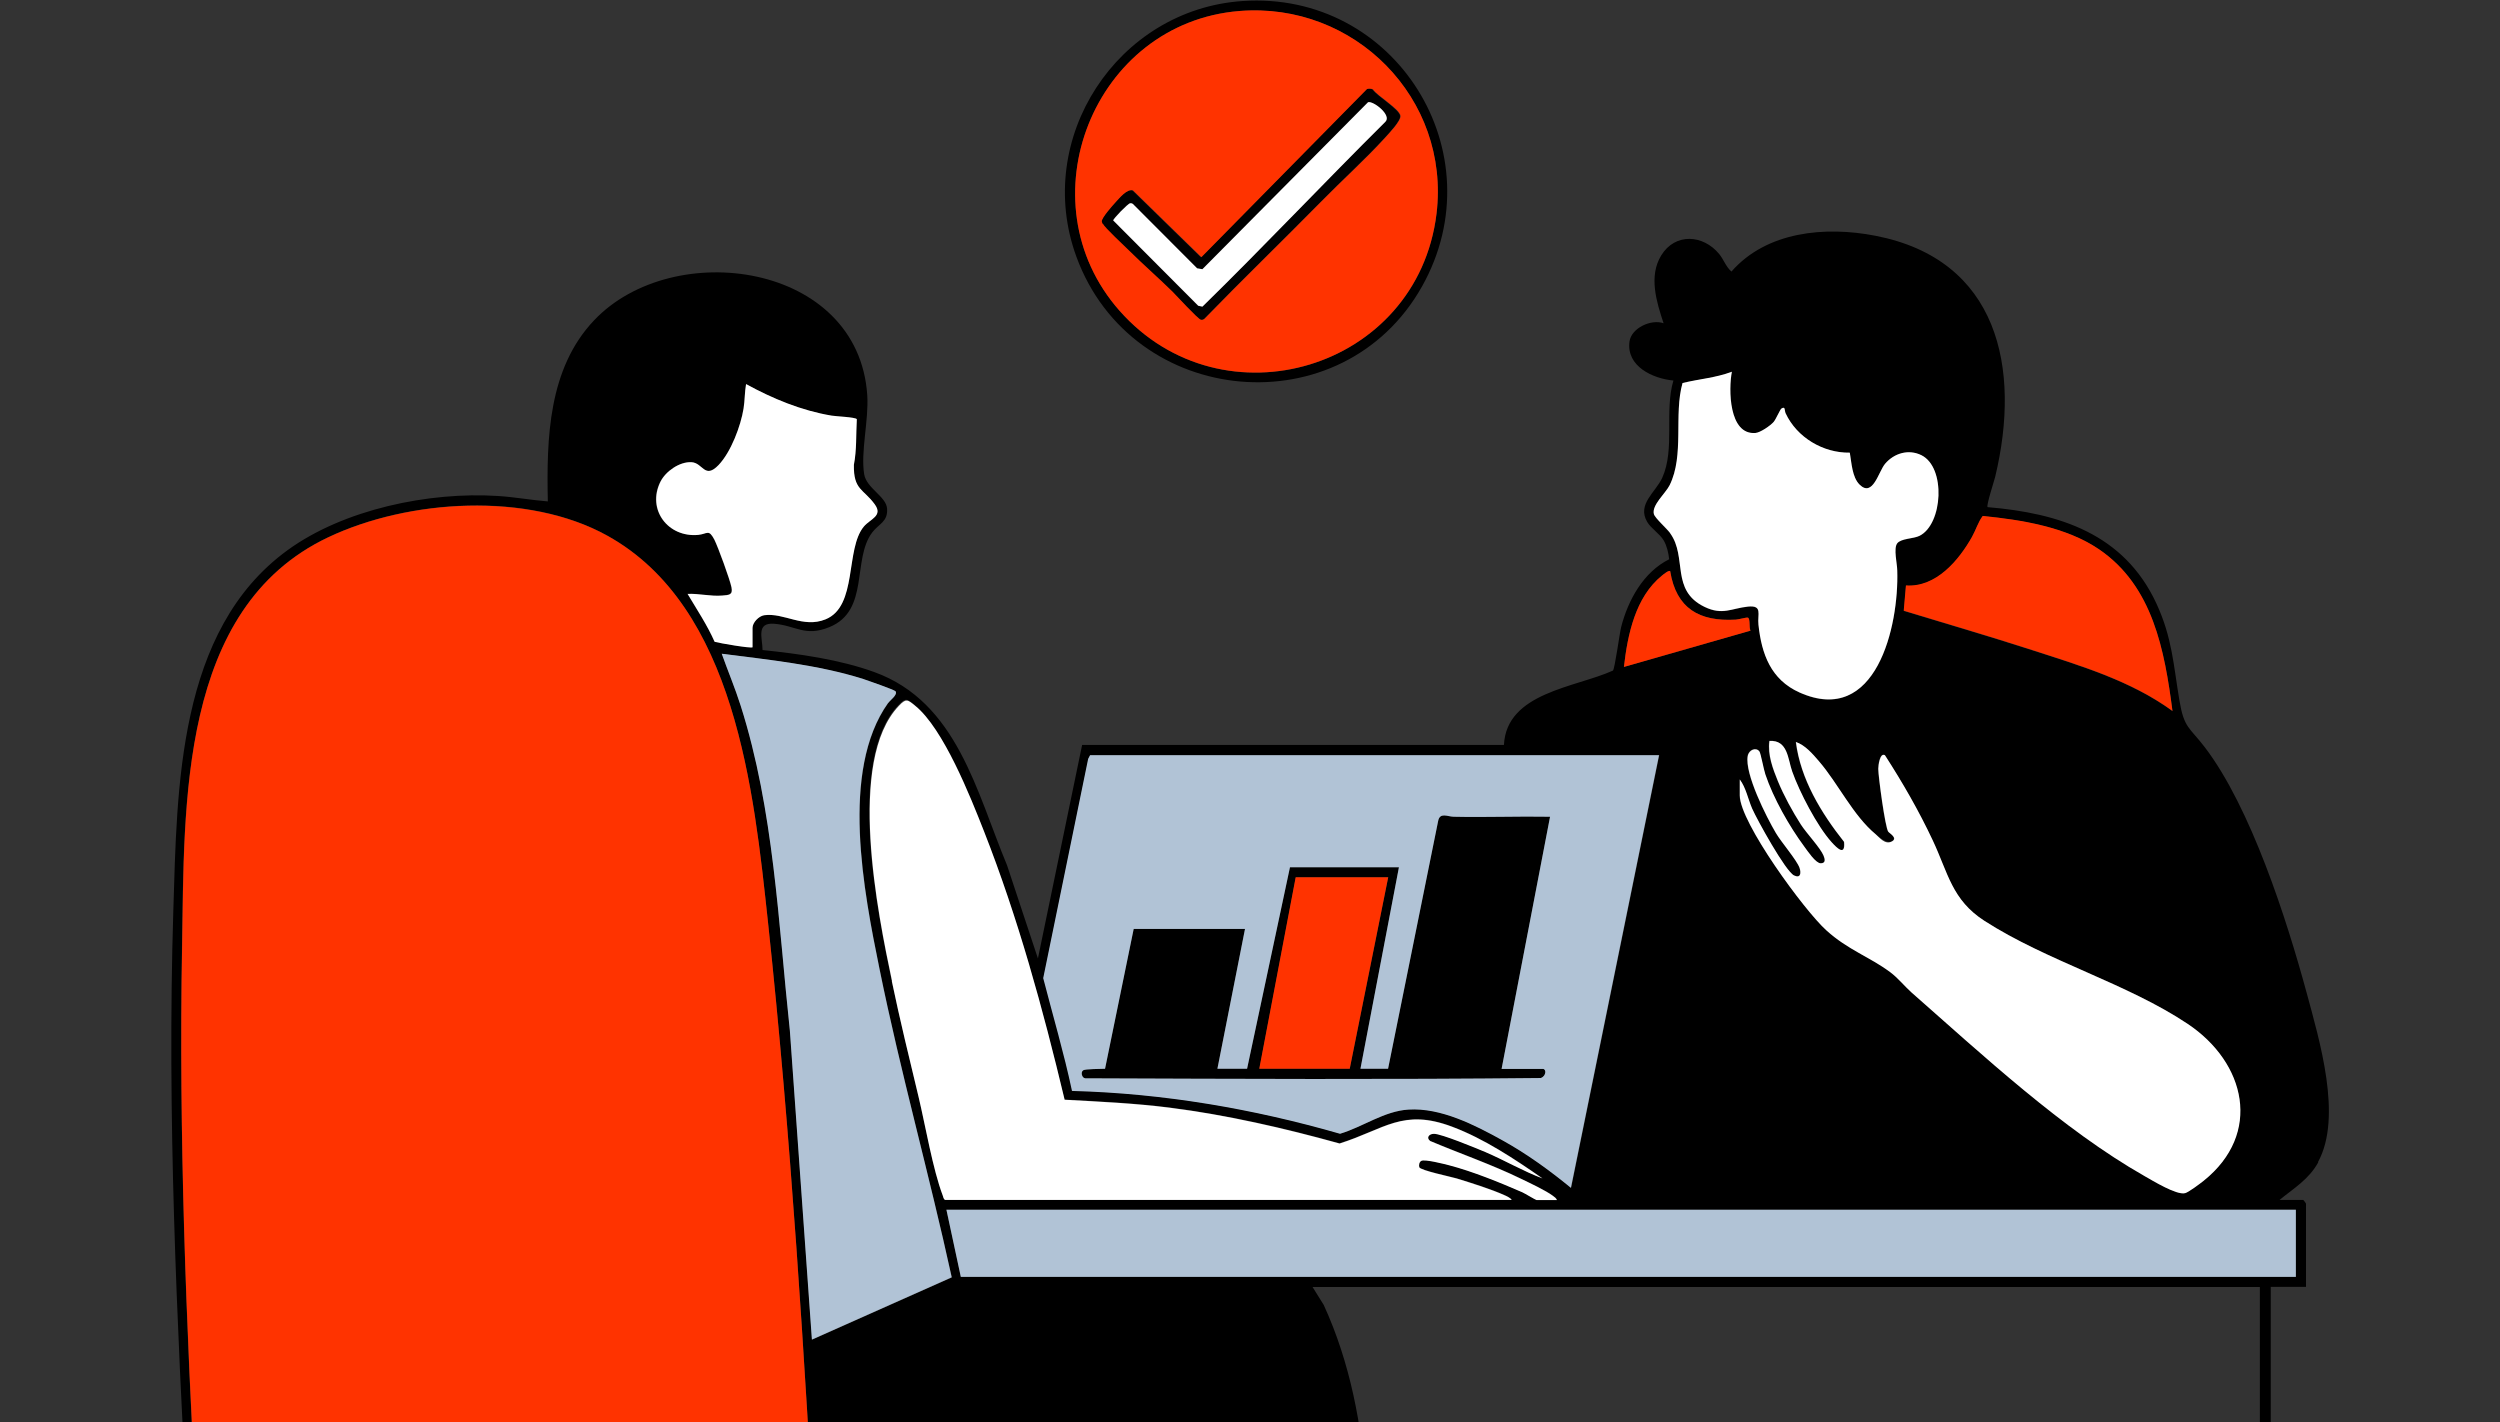
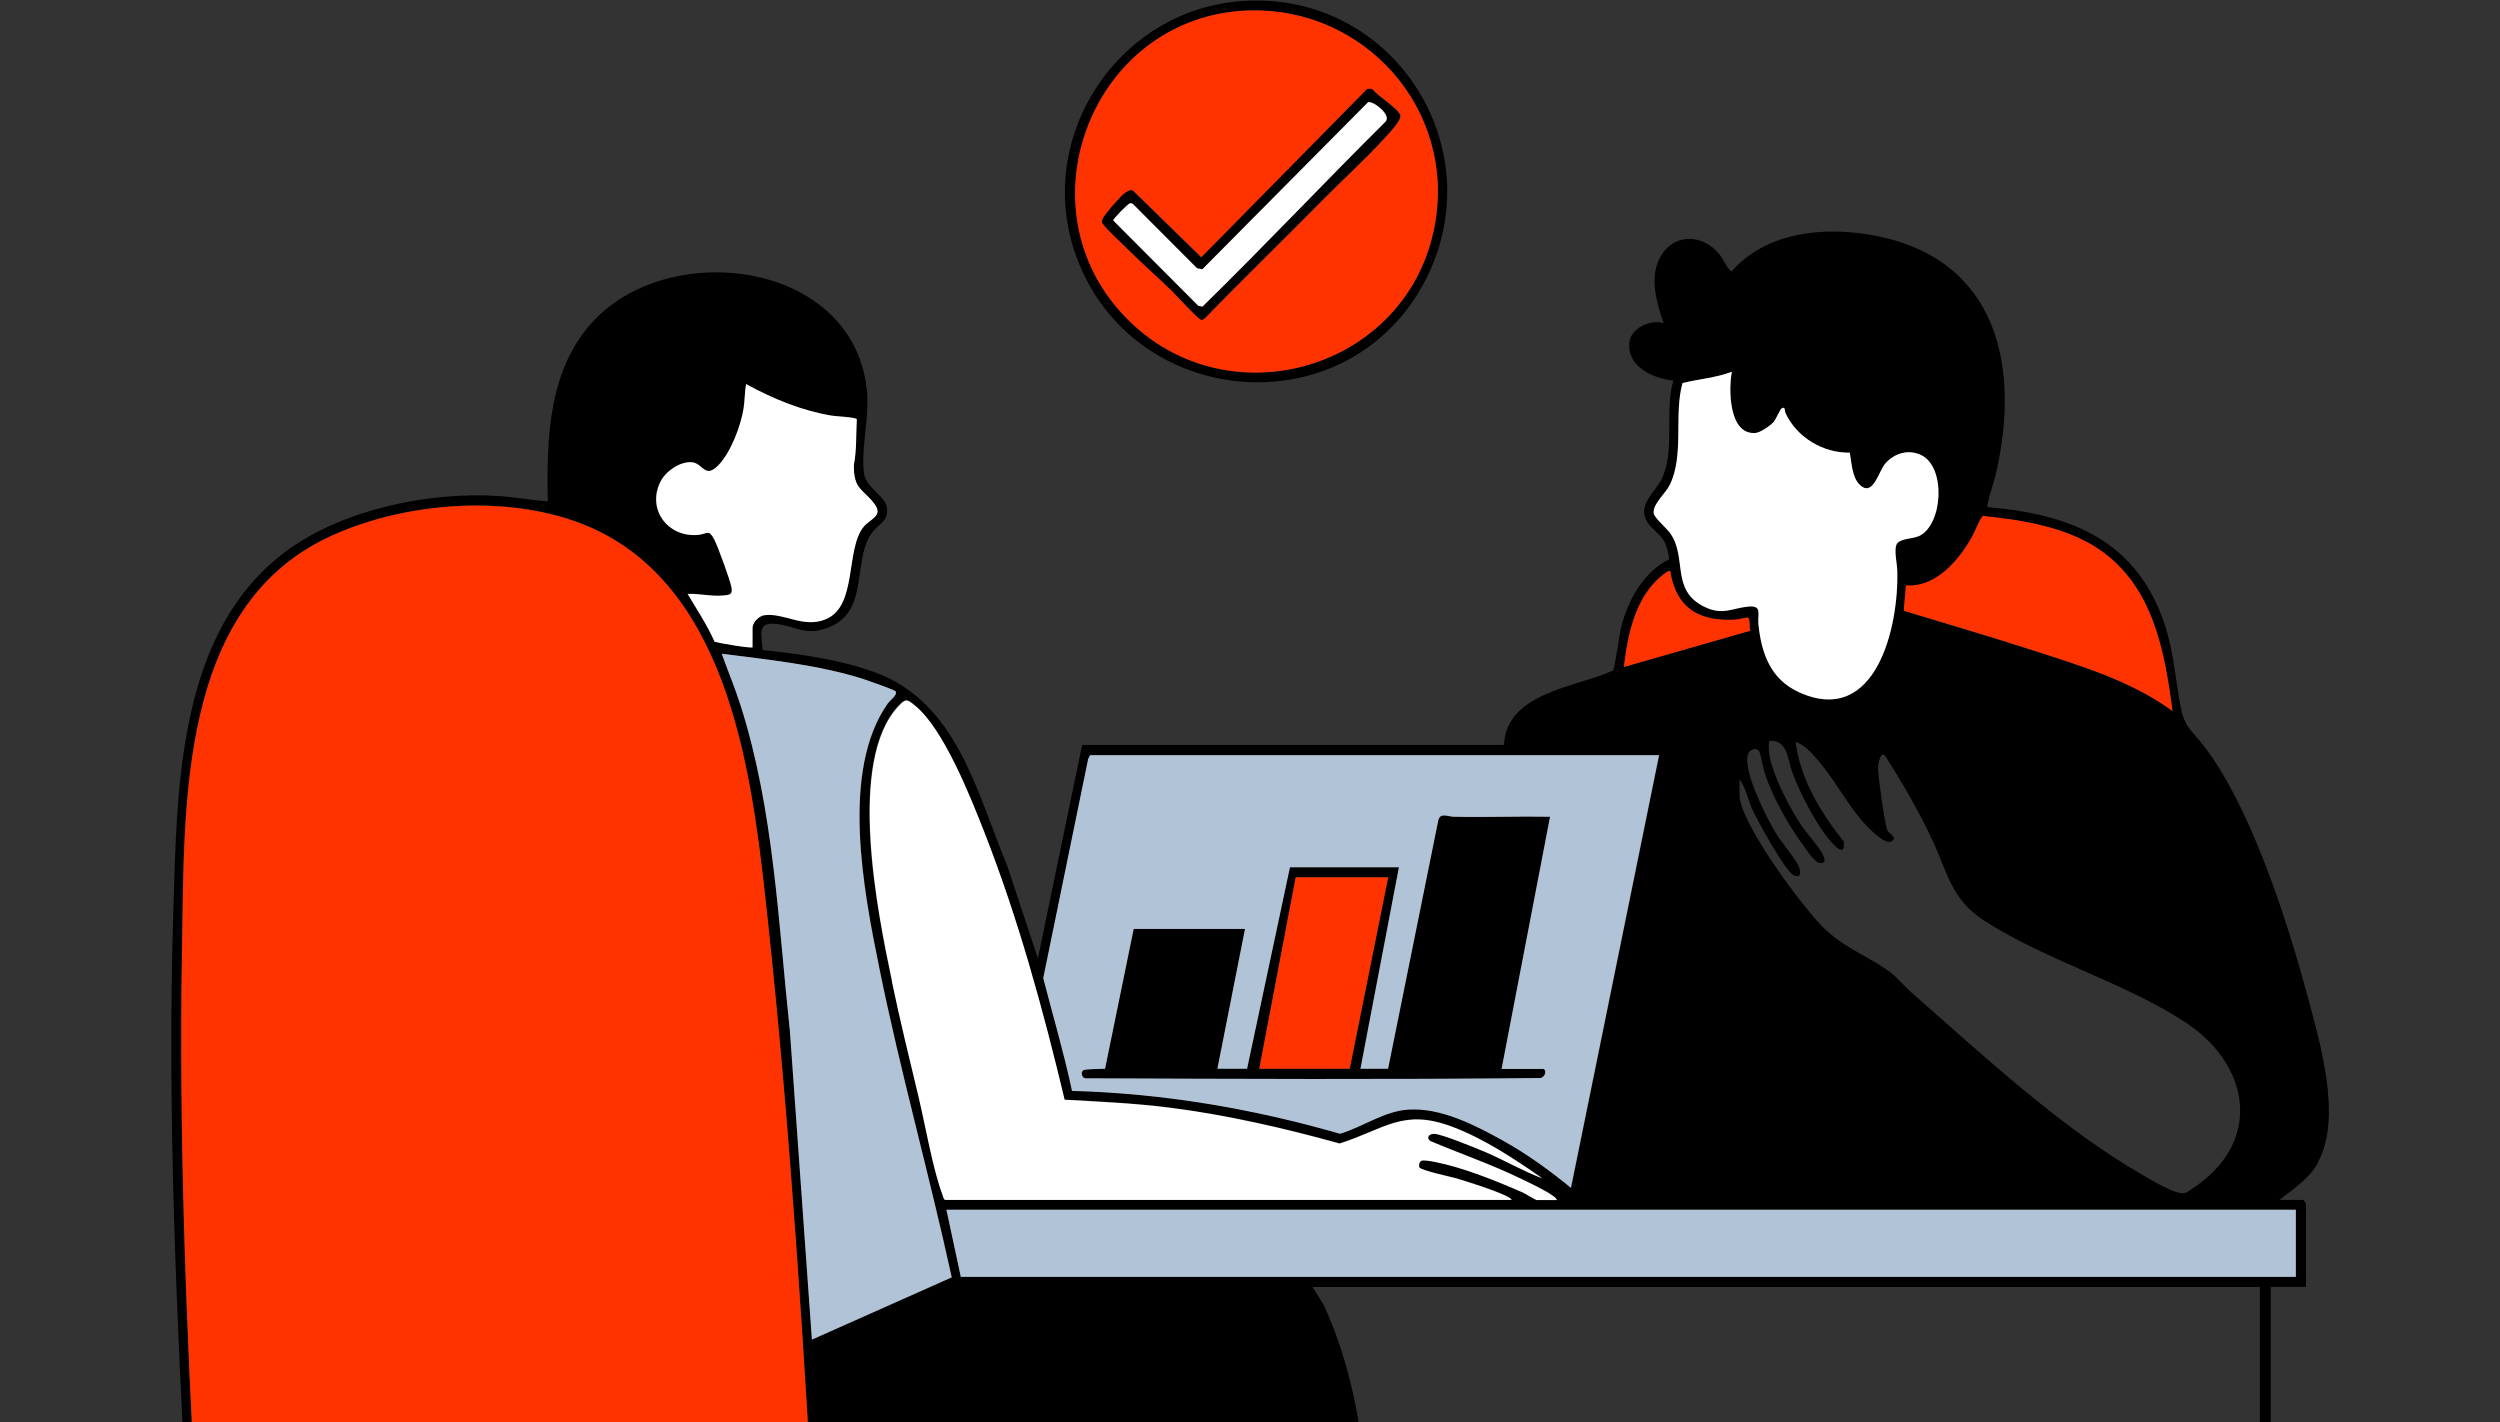
<svg xmlns="http://www.w3.org/2000/svg" id="Warstwa_1" version="1.1" viewBox="0 0 1702.2 968.2">
  <rect x="0" y="0" width="1702.2" height="968.2" fill="#333333" stroke="none" />
  <defs>
    <style>
      .st0 {
        fill: #fff;
      }

      .st1 {
        fill: #f30;
      }

      .st2 {
        fill: #b1c3d6;
      }
    </style>
  </defs>
  <g>
    <path d="M1578.3,791.2c16.8-30.7.9-83.1-7.8-115.4-13.6-50.1-38-125.9-69.2-166.9-10.6-13.9-14.2-12.9-17.4-32.1-4.1-24.4-4.9-42.7-15.7-66-22-47.3-65.9-61.4-114.9-65.5-1-1.1,4.5-17.8,5.2-20.7,17.7-73.9,2.3-147.9-81.7-164.1-34-6.6-73.9-3-97.9,24.4-3.7-3.2-5.3-8.2-8.3-11.9-10.9-13.3-30-14.6-39.5.9-8.7,14.2-3.2,31.7,1.6,46.2-8.4-3-21.9,3.2-23.2,12.4-2.3,16.9,15.8,25.3,29.9,26.6-6.2,20.6,1.2,46.7-7.6,66.2-4.5,9.9-17.3,18-10.3,30,2.6,4.5,8.5,8,11.3,12.7,2.2,3.8,3.2,8.4,3.7,12.8-17.5,8.7-28,27.8-32.7,46.2-1.1,4.4-4.3,28.5-5.6,29.6-25.7,11.6-72.4,14.9-74.2,50.6h-287.2l-30.1,145.4-21-63.4c-20.8-49.9-34-111.2-90.4-131.6-23.7-8.6-51.1-12.4-76.1-15,0-8-4.6-18.8,7.8-17.9,14.7,1.1,21,9.1,37.7,2.3,27.6-11.2,15.3-46.2,29.2-64.5,4.6-6,10.7-7.2,10.1-16.2-.6-8.3-14-13.8-15.6-23.4-2.5-15.2,3.2-36.7,2.1-53.8-6-90.5-132.3-107.7-186-51-31.2,32.9-32.4,80.4-31.5,123.3-11.4-.9-22.7-3-34.1-3.7-46.8-3-104.9,9.1-143.1,36.9-75,54.5-75.2,162-77.8,245.6-4.3,139.4,2.4,278.4,9.8,417.5,2,38.3,1.8,72.3,28.1,103.1,2.3,2.7,8.2,6.9,8.7,10.1v439.9l1.5,1.7,1375.2.4c2.2.5,4.6-4.8,4.8-6.4v-710.3h24v-56.6c0-.3-1.7-2.6-1.9-2.6h-16.1c10-8.2,19.9-13.9,26.4-25.7h-.2ZM1489.3,697c39.6,26.4,51.1,74.6,10.9,106.9-2.4,1.9-10.2,7.8-12.6,8.4-5.8,1.5-22-8.4-27.7-11.7-55.6-31.6-110.3-82.6-158.5-124.9-5-4.4-9.2-9.8-14.6-13.9-14.3-10.6-28.9-15.2-43.5-28.5-14.7-13.4-58.9-73.4-58.9-91.8v-10.9c4.2,5.5,5.5,13.2,8.4,19.8,3.3,7.5,22.8,43,28.6,45.6,4.4,2,5-1.6,3.7-5.2-1.8-5.3-12.3-17.4-16.1-23.7-6.5-11-21.3-40.3-19.2-52.4.8-4.4,5.8-6.3,8-3.1.9,1.3,2.9,12.3,4,15.5,5.4,16.2,16.3,35.4,26.5,49.2,2.3,3.1,7.5,11.4,11.2,11.4s3-2.6,2-5.1c-2.1-5.2-11.7-15.4-15.5-21.3-5.6-8.7-11.7-19.9-15.6-29.4-3.5-8.6-7.2-18.1-5.8-27.5,12.6-.8,12.5,12.4,15.5,20.8,4.9,13.9,17,37.3,26.8,48.1,3.6,4,9.5,9.9,8.5-.2-15.6-19.7-29.7-42.7-32.8-68,6.4,2.2,11.4,8.1,15.7,13.1,13.1,15.3,23.2,37,38.7,49.8,2.5,2.1,7.6,6.5,10.8,4.9,4.6-2.3-1.5-5.6-2.3-6.7-2.1-2.7-6.7-37.6-6.8-42.8,0-2.2,1.1-11.2,4.5-9.3,11.9,18.6,23.1,37.8,32.5,57.9,10.4,22.3,13,40.5,35.2,54.8,42.6,27.5,97,42.5,138.3,70.1h.1ZM1342.8,365.4c2.6-4.6,4-9.8,7.2-14,26.4,2.6,56.9,7.5,79.2,22.7,36.7,25,44.7,68.8,50,110.1-28.3-20.6-62.4-30.7-95.4-41.4-29-9.4-58.4-17.9-87.5-26.8l1.5-17.2c20.5,1.4,36-17,45.1-33.3h0ZM1126.1,350.1c-1.6-6,8-14.2,10.7-19.6,10.1-20.5,2.7-47.9,8.8-69.6,11.3-2.7,22.5-3.4,33.6-7.7-2.2,11.7-2.2,43.1,16,41.7,3.3-.3,10.3-5,12.5-7.6,1.4-1.7,4.4-8.5,5.2-9,3-1.9,2,1.3,2.9,3.2,7.7,16.5,25.6,27.1,43.7,26.8,1.2,6.7,1.5,16.7,6.7,21.8,8.9,8.8,12.8-8.9,17.3-14.2,6-7.2,15.9-10.2,24.7-5.9,16.9,8.3,14.7,47-1.2,54.9-4.1,2.1-12.4,1.7-15.2,5.1-2.8,3.5-.2,13.9,0,18.6,1.2,37.8-14.3,106.3-66.5,83-19.5-8.7-25.8-26.2-28-46.2-.8-7.1,3.1-13.3-7.1-12.3-11.3,1.2-17.4,6.1-29.6.2-23.3-11.3-11.6-33.8-23.4-50.1-2.2-3-10.3-10.2-11.1-13h0ZM1131.6,391.9c.9-.8,4.7-3.9,5.6-3,4.1,25.4,19.9,34.4,44.6,33,1.8,0,7.3-1.6,8.2-1.4,2,.5.7,6.9,1.9,8.9l-86.2,24.7c2.5-22,7.8-47.6,25.9-62.2h0ZM741.1,516.6l1.3-2.5h387.4l-60,294.6c-14.6-11.9-30.3-23.2-46.7-32.4-18.8-10.4-42-22.3-63.9-20.9-16.5,1.1-30.9,11.7-46.4,16.4-59.3-17.1-120.8-27.5-182.6-29.2-5.4-25.9-13-51.2-19.6-76.8l30.6-149.3h0ZM623.1,480.4c19.2,15.6,37.5,61.8,46.7,85.2,23.3,59.3,40.2,121,55,183,23.9,1.3,47.8,2.4,71.5,5.4,39.1,5,77.8,13.8,115.7,24.4,30.7-9.6,43.1-24.1,76.7-11.4,21.8,8.2,42.5,22,61.5,35.2-13.3-5-25.9-12.4-39-18-6.1-2.6-29.8-12.5-34.9-12.4-3.4,0-5.5,2.7-2.6,4.9,20.6,8.7,41.9,16,62,25.8,5.9,2.9,16.5,7.8,21.5,11.5,1,.8,2.3,1.6,2.8,2.9h-13.9c-.6,0-8.1-4.6-9.7-5.3-15.3-6.7-33.8-14.2-49.9-18.4-3.4-.9-16.4-4.2-18.8-3s-1.9,3-1.4,4.4c.7,2.1,21.7,6.5,25.4,7.6,10,3,23.5,7.2,32.8,11.5,1.4.6,3.9,1.8,4.7,3.1h-385.9c-1.1-.7-1.1-1.9-1.5-3-6.7-17.6-11.7-47.5-16.4-66.9-6.3-26.3-12.7-52.7-18.3-79.2-9.7-46.4-31-150.1,4.6-187.6,5-5.3,5.9-4.3,11.2,0l.2.3h0ZM587.8,462.4c2.7.9,21.4,7.4,22,8.4,1.5,2.4-3.6,5.9-5,7.9-32.9,46.2-16.5,128.9-5.9,181,14.3,70.5,33.8,139.8,49.2,210.1l-95.2,42.4-15-210.3c-8-73.7-10.9-150.4-33.5-221.3-3.8-12-8.7-23.6-12.9-35.4,31.9,4.1,65.7,7.5,96.4,17.2h0ZM449.6,328c3.5-7.1,13.1-13.8,21.2-13.3,7.8.5,8.9,11.8,18.4,1.9,8.4-8.7,15.2-26.6,17-38.5.9-5.7.8-11,1.7-16.6,18,10,37.9,18.1,58.3,21.5,2.9.5,16.1,1,17.1,2.4-.6,10.4,0,20.9-2,31.1-.4,17.3,6.5,16.3,14.3,27,5.7,7.8-3.1,9.8-7.5,15-12.8,15.3-4,54.2-26.1,63.2-15.3,6.2-28.3-4.7-41.8-2.8-3.7.5-7.9,4.9-7.9,8.6v13.1c-.9.9-22.8-2.8-25.9-3.7-5-11.5-12-21.9-18.4-32.6,7.8-.4,15.7,1.8,23.7,1.1,4.4-.4,7.2-.3,6.2-5.5s-9.2-27.7-11.7-32.6c-3.9-7.5-4.7-3.8-11-3.2-20.6,1.9-35.1-17.2-25.7-36.2h.1,0ZM133.7,1029.4c-7.1-128.2-12-256.5-9.8-385.2,1.7-96.1-2.4-230,99.5-278.4,54.8-26,136-31.2,190-1.2,87.5,48.4,99.9,174.1,109.5,263.1,15.7,146.4,24.8,295.2,33,442.3.4,7.1,0,14.7.8,21.7.5,5.3,2.4,8.5,8.3,6.8l141.7-60.4c-3.3,33-12.3,62.5-38.6,83.9-56.6,46.1-179,54.7-250.5,59.2-72,4.6-167.5,10.7-232.1-25.8-50.9-28.7-48.9-74.3-51.7-126h-.1,0ZM221.8,1507.4c-27.7-1.6-49.5,19.2-45.9,47.4,1.7,13.6,11.6,23.9,22.3,31.3h-27.8v-431.8c15.7,9.7,32.5,17.5,50.3,22.9,50.1,15.2,104,14.8,156,13.1v197.5c-47.6,40.7-96.6,79.8-144.5,120.2-3.1,1.8-7-.4-10.4-.6h0ZM372.8,1573.1c4.2,5.9,10.1,8.1,15.2,12.9h-152.2c2-2.7,5.4-3.9,7.9-6,13.4-11.6,18.4-32.2,11-48.5-1.3-2.8-8-10.7-6.8-12.8l136-81.1,14.6,73.5c-28.9,3.3-42.3,38.7-25.7,62h0ZM404.5,1509.6c-4.8-22.3-6.9-45.2-11.6-67.5-.4-2-2.7-12.6-3.4-13.1-1.5-1.1-4.4,0-5.8,1l-139,83.7c-2.6,1.9-8,1.5-7.4-2.6l145.4-119.7v-202l42.8-3v202.8c0,1.2,3,5.4,4.1,6.4l141.3,115.5c1.2,2.2-2.2,3.5-4,3.5s-11.2-5.9-14.1-7.5c-41.2-24.1-81.7-51.4-123.3-74.7-2.1-1.2-7.8-5.1-9.6-3.2-5.4,26.4-8.3,53.6-13.2,80.2h-2.2v.2h0ZM423.2,1586.1l9.4-6.7c22.7-22.5,13-62.5-19.2-68.6l9.9-68.8,1.8-4.2,135,81c1.6,2.6-5.2,10.5-6.5,13.7-6.3,15.3-2.6,34.3,9.1,45.9l10.5,7.9h-150v-.2h0ZM610,1586.1l7.5-5.6c30.8-26.5,11.5-75.8-29.7-73.1-3,.2-8.7,2.1-10.8,1.2l-144.8-119.9v-202c42.1-3.4,84.2-7.8,125.9-14.1l39.1,130.5c2.1,3.8,17.7-2.4,21.7-.9l77.3,284h-86.2,0ZM745,1586.1h-41.6l-63.4-229.4h105v229.4ZM745,1349.9h-106.5l-12.7-50.2,119.2-18.8v69ZM751,1586.1v-229.4h135.8c0,9.1-1.6,18.2-2.2,27.4-.7,10.7-.8,21.5-1.5,32.2-2.3,33.1-12,49,23,67,39,20,107.6,30.9,131.8,71.4,5.8,9.8,8.5,20.9,12.4,31.4h-299.3ZM751,1349.9v-69.7l144-23.2-7.5,92.9h-136.5ZM1288.3,1391.2c-34.6-42-59.8-92-71.3-145.4-12.5-58.2-12-116-7.9-175.1.6-8.6-.2-17.4,2.3-25.9,2.5-1.8,27.6,30.3,29.9,33.5,13.7,18.9,29.5,46.3,34.3,69.2,2.3,11-.9,17.6-1.9,28.1-2.4,25-1.9,53.6,0,78.7,3.7,47.1,14.6,94.4,35.2,136.8h-20.6ZM1319.2,1391c-16.4-21.4-24.4-50.8-30.1-77.1-25.1-113.7,0-200.4,26.1-309,.6-2.5,4.2-21.6,5.4-21.6,20.9,32,33.3,70.5,41.4,107.8,14.6,67.1,17.9,143.7,10.7,211.9-3.1,29.7-9.1,59.9-21.1,87.2-10.7,1.5-21.6.8-32.4.7h0ZM1404.6,1391.2h-45.4c12.6-32.3,18.2-67.1,21-101.6,1.6-20,1.3-40.1,1.5-59.9.5-45.7,18.3-85.2,39.4-124.9,11.5-21.7,24.7-43.6,41.6-61.5-.8,5.7,1.3,11.3,1.5,16.8,4.9,93.9-6.4,218.8-45.1,305-1.5,3.4-12.6,26-14.5,26h0ZM1538.4,1586.1h-90v-190.8c0-.5-3-4.1-3.4-4.1h-31.1c24.5-48.3,39.3-100.6,47.1-154.2,5.2-35.4,8.5-71.4,9.2-107,.6-31.7.3-63.6-2.4-95.1-2.9-4.8-7.3-.2-10,2.5-34.4,34.6-58.4,96.3-75.3,141.4-.4,1-.2,2.3-1.6,2.5-4-51.8-12.5-103.7-30.9-152.4-4.2-11-20.5-50.9-29.4-56.1-1.7-1-3.5-1.3-5,.4-2.1,2.4-5.1,23.7-6.3,28.9-8.5,37.6-19.8,74.4-27,112.4-1,5.5-1.5,11.6-2.6,16.9-.2,1,0,1.9-1.1,2.6-12.3-31.2-29.8-61.3-53.2-85.5-3.2-3.3-14.5-16.5-19.2-10.9-1.4,1.7-2.6,13.5-2.9,16.6-9.7,84.9-4.3,186.9,31.6,265.3,11.9,25.9,27.8,48.5,44.1,71.7h-46.1c-.2,0-3.4,2.4-3.4,2.6v192.3h-173.2c-2.6-11.9-6.9-25.4-13.4-35.8-15.4-24.6-53.8-42.2-80.2-52.5-18.7-7.3-65.5-19.1-74.3-37.4-3.6-7.6-.6-19.4,0-27.6.6-10.5.8-21,1.5-31.5,3.3-48.7,8.8-97.3,11.2-146.1,5.4-2.8,18.2.8,20.1-6.2,1.3-4.6,1.9-14.1,2.4-19.3,2.9-28.1,3.8-57.2,5.3-85.4,4.4-84.9,8.6-176.8-27.6-255.8l-7.6-12.2h645v709.9h-.3,0ZM1563.2,823.7v45.7h-909l-9.8-45.7h918.8Z" />
    <path d="M968.3,194.9C1019.1,104.2,950.3-6.4,846,.7c-85.2,5.8-142.6,93.5-113.1,174.1,37.9,103.5,181.4,116.4,235.4,20.1h0ZM843.8,7.5c78.3-6.4,143.8,59.4,134.3,138-12.8,106-145.5,145.9-215.9,66-65.7-74.5-17.6-195.9,81.6-204h0Z" />
    <path d="M738.9,734.2c103.4.4,207,.9,310.3-.2,3.7-1.5,3.7-6.2,1.3-6.2h-28.1l33-171.7c-21.9-.4-43.8.5-65.7,0-4.1,0-9.3-3.2-10.5,2.9l-34.1,168.7h-18.8l26.2-137.2h-74.2l-29.2,137.2h-20.2l18.8-95.2h-75.8l-19.5,95.2c-2.6.2-13.4,0-15,1.1s-.8,5.1,1.5,5.3h0ZM882.2,597.3h63l-26.2,130.4h-61.5l24.8-130.4h0Z" />
    <path d="M797.8,198.4c3,2.9,17.7,19.1,19.6,19.4.8.1,1.5,0,2.2-.4,26.2-27,53.3-53.2,79.7-80,13.9-14.2,30.4-29.1,43.5-43.5,2.6-2.9,11-11.6,10.5-15-.7-4.7-15.7-13.4-18.8-18-1.2-.6-2.7-.6-4-.2l-112.8,114.5-46.6-45.5c-4-1.2-9.3,5.4-11.8,8.1-2.1,2.2-9.5,10.6-9.4,13.1,0,.6.3,1.2.6,1.7,1.1,2.5,14.8,15.2,17.8,18.2,9.5,9.4,19.7,18.3,29.3,27.7h.2ZM769.4,138.4c.7,0,1.3,0,1.8.4l43.8,43.9,3.6.6,112.8-113.7c3.5-1,16.3,8.9,11.8,13.3-42,41.6-82.4,84.6-124.6,125.9l-2.9-.6-57.9-58.1c0-1.2,10.1-11.5,11.5-11.7h.1Z" />
  </g>
  <g>
-     <path class="st0" d="M1283.4,514.2c-3.4-1.9-4.5,7-4.5,9.3,0,5.2,4.7,40,6.8,42.8.8,1.1,6.9,4.4,2.3,6.7s-8.3-2.8-10.8-4.9c-15.5-12.8-25.5-34.5-38.7-49.8-4.3-5-9.3-10.9-15.7-13.1,3.2,25.3,17.2,48.3,32.8,68,1,10.1-4.9,4.2-8.5.2-9.8-10.9-21.9-34.2-26.8-48.1-3-8.4-2.9-21.6-15.5-20.8-1.3,9.4,2.3,18.9,5.8,27.5,3.9,9.5,10,20.7,15.6,29.4,3.7,5.8,13.4,16,15.5,21.3,1,2.5,1.4,5.1-2,5.1s-8.9-8.3-11.2-11.4c-10.2-13.8-21.1-33-26.5-49.2-1.1-3.2-3.1-14.2-4-15.5-2.2-3.1-7.2-1.3-8,3.1-2.1,12.1,12.7,41.4,19.2,52.4,3.7,6.3,14.2,18.4,16.1,23.7,1.2,3.6.7,7.3-3.7,5.2-5.8-2.7-25.3-38.1-28.6-45.6-2.8-6.5-4.2-14.2-8.4-19.8v10.9c0,18.4,44.1,78.5,58.9,91.8,14.6,13.3,29.2,17.9,43.5,28.5,5.4,4,9.6,9.4,14.6,13.9,48.2,42.4,102.9,93.3,158.5,124.9,5.7,3.2,21.9,13.2,27.7,11.7,2.4-.6,10.2-6.5,12.6-8.4,40.2-32.2,28.7-80.5-10.9-106.9-41.4-27.6-95.7-42.7-138.3-70.1-22.2-14.3-24.7-32.5-35.2-54.8-9.4-20-20.5-39.3-32.5-57.9h-.1Z" />
    <path class="st0" d="M1137.2,363.1c11.8,16.3,0,38.8,23.4,50.1,12.2,5.9,18.3,1,29.6-.2,10.1-1,6.3,5.2,7.1,12.3,2.1,20.1,8.5,37.5,28,46.2,52.2,23.3,67.7-45.2,66.5-83,0-4.7-2.7-15.1,0-18.6,2.7-3.4,11-3,15.2-5.1,15.8-7.9,18.1-46.6,1.2-54.9-8.8-4.3-18.6-1.3-24.7,5.9-4.5,5.4-8.3,23-17.3,14.2-5.2-5.1-5.5-15.1-6.7-21.8-18.1.3-36-10.3-43.7-26.8-.9-1.9,0-5.1-2.9-3.2-.8.5-3.8,7.4-5.2,9-2.2,2.6-9.2,7.4-12.5,7.6-18.2,1.4-18.3-30-16-41.7-11.1,4.2-22.3,4.9-33.6,7.7-6.1,21.7,1.4,49.1-8.8,69.6-2.7,5.4-12.3,13.6-10.7,19.6.7,2.7,8.9,9.9,11.1,13h0Z" />
    <path class="st0" d="M512.4,440.6v-13.1c0-3.6,4.2-8,7.9-8.6,13.5-1.9,26.5,9,41.8,2.8,22-8.9,13.3-47.9,26.1-63.2,4.4-5.2,13.1-7.2,7.5-15-7.8-10.8-14.6-9.7-14.3-27,2-10.3,1.4-20.7,2-31.1-1-1.4-14.2-1.9-17.1-2.4-20.5-3.4-40.3-11.6-58.3-21.5-1,5.6-.8,10.9-1.7,16.6-1.9,11.9-8.6,29.7-17,38.5-9.5,9.9-10.6-1.4-18.4-1.9-8.1-.5-17.7,6.2-21.2,13.3-9.4,19,5.2,38.1,25.7,36.2,6.3-.6,7.1-4.2,11,3.2,2.5,4.9,10.7,27.4,11.7,32.6s-1.8,5.1-6.2,5.5c-7.9.7-15.9-1.5-23.7-1.1,6.4,10.8,13.3,21.1,18.4,32.6,3.1.9,25,4.7,25.9,3.7h-.1,0Z" />
    <polygon class="st0" points="751 1349.9 887.4 1349.9 894.9 1257 751 1280.2 751 1349.9" />
    <polygon class="st0" points="638.4 1349.9 745 1349.9 745 1281 625.7 1299.7 638.4 1349.9" />
    <path class="st0" d="M607.2,667.9c5.5,26.5,12,52.9,18.3,79.2,4.6,19.4,9.7,49.3,16.4,66.9.4,1.1.5,2.3,1.5,3h385.9c-.8-1.3-3.3-2.5-4.7-3.1-9.3-4.2-22.8-8.4-32.8-11.5-3.7-1.1-24.7-5.5-25.4-7.6-.5-1.4,0-3.7,1.4-4.4,2.4-1.2,15.3,2.1,18.8,3,16.1,4.2,34.5,11.7,49.9,18.4,1.6.7,9.2,5.3,9.7,5.3h13.9c-.5-1.3-1.7-2.1-2.8-2.9-5-3.7-15.5-8.6-21.5-11.5-20.1-9.8-41.4-17.1-62-25.8-2.9-2.2-.8-4.9,2.6-4.9,5,0,28.7,9.8,34.9,12.4,13.1,5.6,25.7,13,39,18-19-13.2-39.7-27-61.5-35.2-33.7-12.7-46,1.7-76.7,11.4-37.9-10.5-76.6-19.4-115.7-24.4-23.7-3-47.6-4.1-71.5-5.4-14.8-62-31.7-123.7-55-183-9.2-23.4-27.5-69.6-46.7-85.2-5.3-4.3-6.2-5.3-11.2,0-35.6,37.4-14.4,141.1-4.6,187.6l-.2-.3h0Z" />
    <path class="st0" d="M818.7,208.8c42.2-41.3,82.7-84.3,124.6-125.9,4.5-4.5-8.3-14.4-11.8-13.3l-112.8,113.7-3.6-.6-43.8-43.9c-.6-.4-1.2-.5-1.8-.4-1.4.1-11.5,10.5-11.5,11.7l57.9,58.1,2.9.6h-.1Z" />
  </g>
  <g>
    <path class="st1" d="M417.6,1181.3c71.5-4.6,193.9-13.2,250.5-59.2,26.3-21.4,35.4-51,38.6-83.9l-141.7,60.4c-5.9,1.7-7.7-1.5-8.3-6.8-.7-7-.4-14.7-.8-21.7-8.2-147.1-17.3-295.9-33-442.3-9.6-89-22-214.7-109.5-263.1-54.1-29.9-135.2-24.8-190,1.2-101.8,48.3-97.7,182.2-99.4,278.3-2.3,128.7,2.7,257,9.8,385.2,2.8,51.7.8,97.2,51.7,126,64.6,36.5,160.1,30.4,232.1,25.8h0Z" />
    <path class="st1" d="M905.9,1483.3c-35-18-25.3-33.9-23-67,.8-10.7.8-21.5,1.5-32.2.6-9.1,2.2-18.2,2.2-27.4h-135.8v229.4h299.2c-3.9-10.6-6.6-21.7-12.4-31.4-24.2-40.5-92.8-51.3-131.8-71.4h0Z" />
    <path class="st1" d="M1362,1091.2c-8.1-37.3-20.5-75.8-41.4-107.8-1.2,0-4.8,19.1-5.4,21.6-26.1,108.6-51.2,195.2-26.1,309,5.8,26.2,13.7,55.7,30.1,77.1,10.8,0,21.7.8,32.4-.7,12-27.3,18-57.5,21.1-87.2,7.2-68.2,3.9-144.8-10.7-211.9h0Z" />
    <path class="st1" d="M1462.7,1043.3c-16.9,17.8-30.1,39.8-41.6,61.5-21.1,39.7-38.9,79.2-39.4,124.9-.2,19.9,0,39.9-1.5,59.9-2.8,34.5-8.4,69.3-21,101.6h45.4c2,0,13-22.6,14.5-26,38.8-86.3,50-211.1,45.1-305-.3-5.5-2.4-11.1-1.5-16.8h0Z" />
    <path class="st1" d="M429.6,1395.7c-1.2-1-4.1-5.2-4.1-6.4v-202.8l-42.8,3v202l-145.4,119.7c-.6,4,4.8,4.5,7.4,2.6l139-83.7c1.5-1,4.3-2.1,5.8-1,.7.5,2.9,11.2,3.4,13.1,4.7,22.3,6.8,45.2,11.6,67.5h2.2c4.9-26.6,7.7-53.8,13.2-80.2,1.8-1.9,7.5,2,9.6,3.2,41.6,23.2,82.1,50.5,123.3,74.7,2.9,1.7,11.5,7.5,14.1,7.5s5.2-1.4,4-3.5l-141.3-115.5v-.2h0Z" />
    <polygon class="st1" points="703.3 1586.1 745 1586.1 745 1356.7 640 1356.7 703.3 1586.1" />
-     <path class="st1" d="M1273.7,1175.7c1-10.5,4.2-17.1,1.9-28.1-4.8-22.9-20.6-50.3-34.3-69.2-2.3-3.2-27.4-35.3-29.9-33.5-2.4,8.4-1.7,17.3-2.3,25.9-4.1,59.1-4.6,116.8,7.9,175.1,11.4,53.5,36.7,103.4,71.3,145.4h20.6c-20.7-42.5-31.6-89.7-35.2-136.8-1.9-25.1-2.4-53.7,0-78.7h0Z" />
    <path class="st1" d="M1479.2,484.1c-5.4-41.2-13.3-85.1-50-110.1-22.3-15.2-52.8-20.1-79.2-22.7-3.2,4.2-4.6,9.4-7.2,14-9.1,16.2-24.6,34.7-45.1,33.3l-1.5,17.2c29.2,8.9,58.5,17.4,87.5,26.8,33,10.7,67.1,20.8,95.4,41.4h0Z" />
    <path class="st1" d="M1190,420.5c-.9-.2-6.4,1.3-8.2,1.4-24.7,1.4-40.5-7.5-44.6-33-.9-.9-4.7,2.3-5.6,3-18.1,14.6-23.4,40.2-25.9,62.2l86.2-24.7c-1.2-2,0-8.4-1.9-8.9Z" />
    <path class="st1" d="M978.1,145.5c9.5-78.6-56-144.4-134.3-138-99.2,8.1-147.3,129.5-81.6,204,70.4,79.8,203,40,215.9-66h0ZM750.8,152.5c-.2-.6-.5-1.1-.6-1.7-.2-2.4,7.3-10.8,9.4-13.1,2.6-2.8,7.8-9.3,11.8-8.1l46.6,45.5,112.8-114.5c1.3-.4,2.7-.3,4,.2,3.1,4.6,18.1,13.3,18.8,18,.5,3.4-7.9,12.1-10.5,15-13.1,14.4-29.6,29.3-43.5,43.5-26.4,26.8-53.5,53-79.7,80-.7.4-1.4.6-2.2.4-1.9-.3-16.7-16.5-19.6-19.4-9.6-9.4-19.8-18.3-29.3-27.7-3-3-16.7-15.7-17.8-18.2h-.2Z" />
    <polygon class="st1" points="857.4 727.7 919 727.7 945.2 597.3 882.2 597.3 857.4 727.7" />
  </g>
  <g>
    <path class="st2" d="M912.6,771.9c15.5-4.7,29.9-15.4,46.4-16.4,21.9-1.4,45.2,10.5,63.9,20.9,16.5,9.1,32.2,20.5,46.7,32.4l60-294.6h-387.4l-1.3,2.5-30.6,149.3c6.6,25.6,14.1,50.9,19.6,76.8,61.9,1.6,123.3,12.1,182.6,29.2h0ZM737.4,728.8c1.6-1.1,12.5-.9,15-1.1l19.5-95.2h75.8l-18.8,95.2h20.2l29.2-137.2h74.2l-26.2,137.2h18.8l34.1-168.7c1.2-6.1,6.4-3,10.5-2.9,21.9.5,43.8-.4,65.7,0l-33,171.7h28.1c2.4,0,2.4,4.7-1.3,6.2-103.3,1.1-206.9.6-310.3.2-2.3-.2-3.2-4.2-1.5-5.3h0Z" />
    <path class="st2" d="M604.8,478.6c1.4-2,6.5-5.5,5-7.9-.6-1-19.3-7.5-22-8.4-30.7-9.7-64.5-13.1-96.4-17.2,4.2,11.8,9.1,23.4,12.9,35.4,22.6,71,25.6,147.6,33.5,221.3l15,210.3,95.2-42.4c-15.3-70.3-34.9-139.6-49.2-210.1-10.6-52.1-27-134.8,5.9-181h.1Z" />
    <polygon class="st2" points="644.4 823.7 654.2 869.4 1563.2 869.4 1563.2 823.7 644.4 823.7" />
  </g>
</svg>